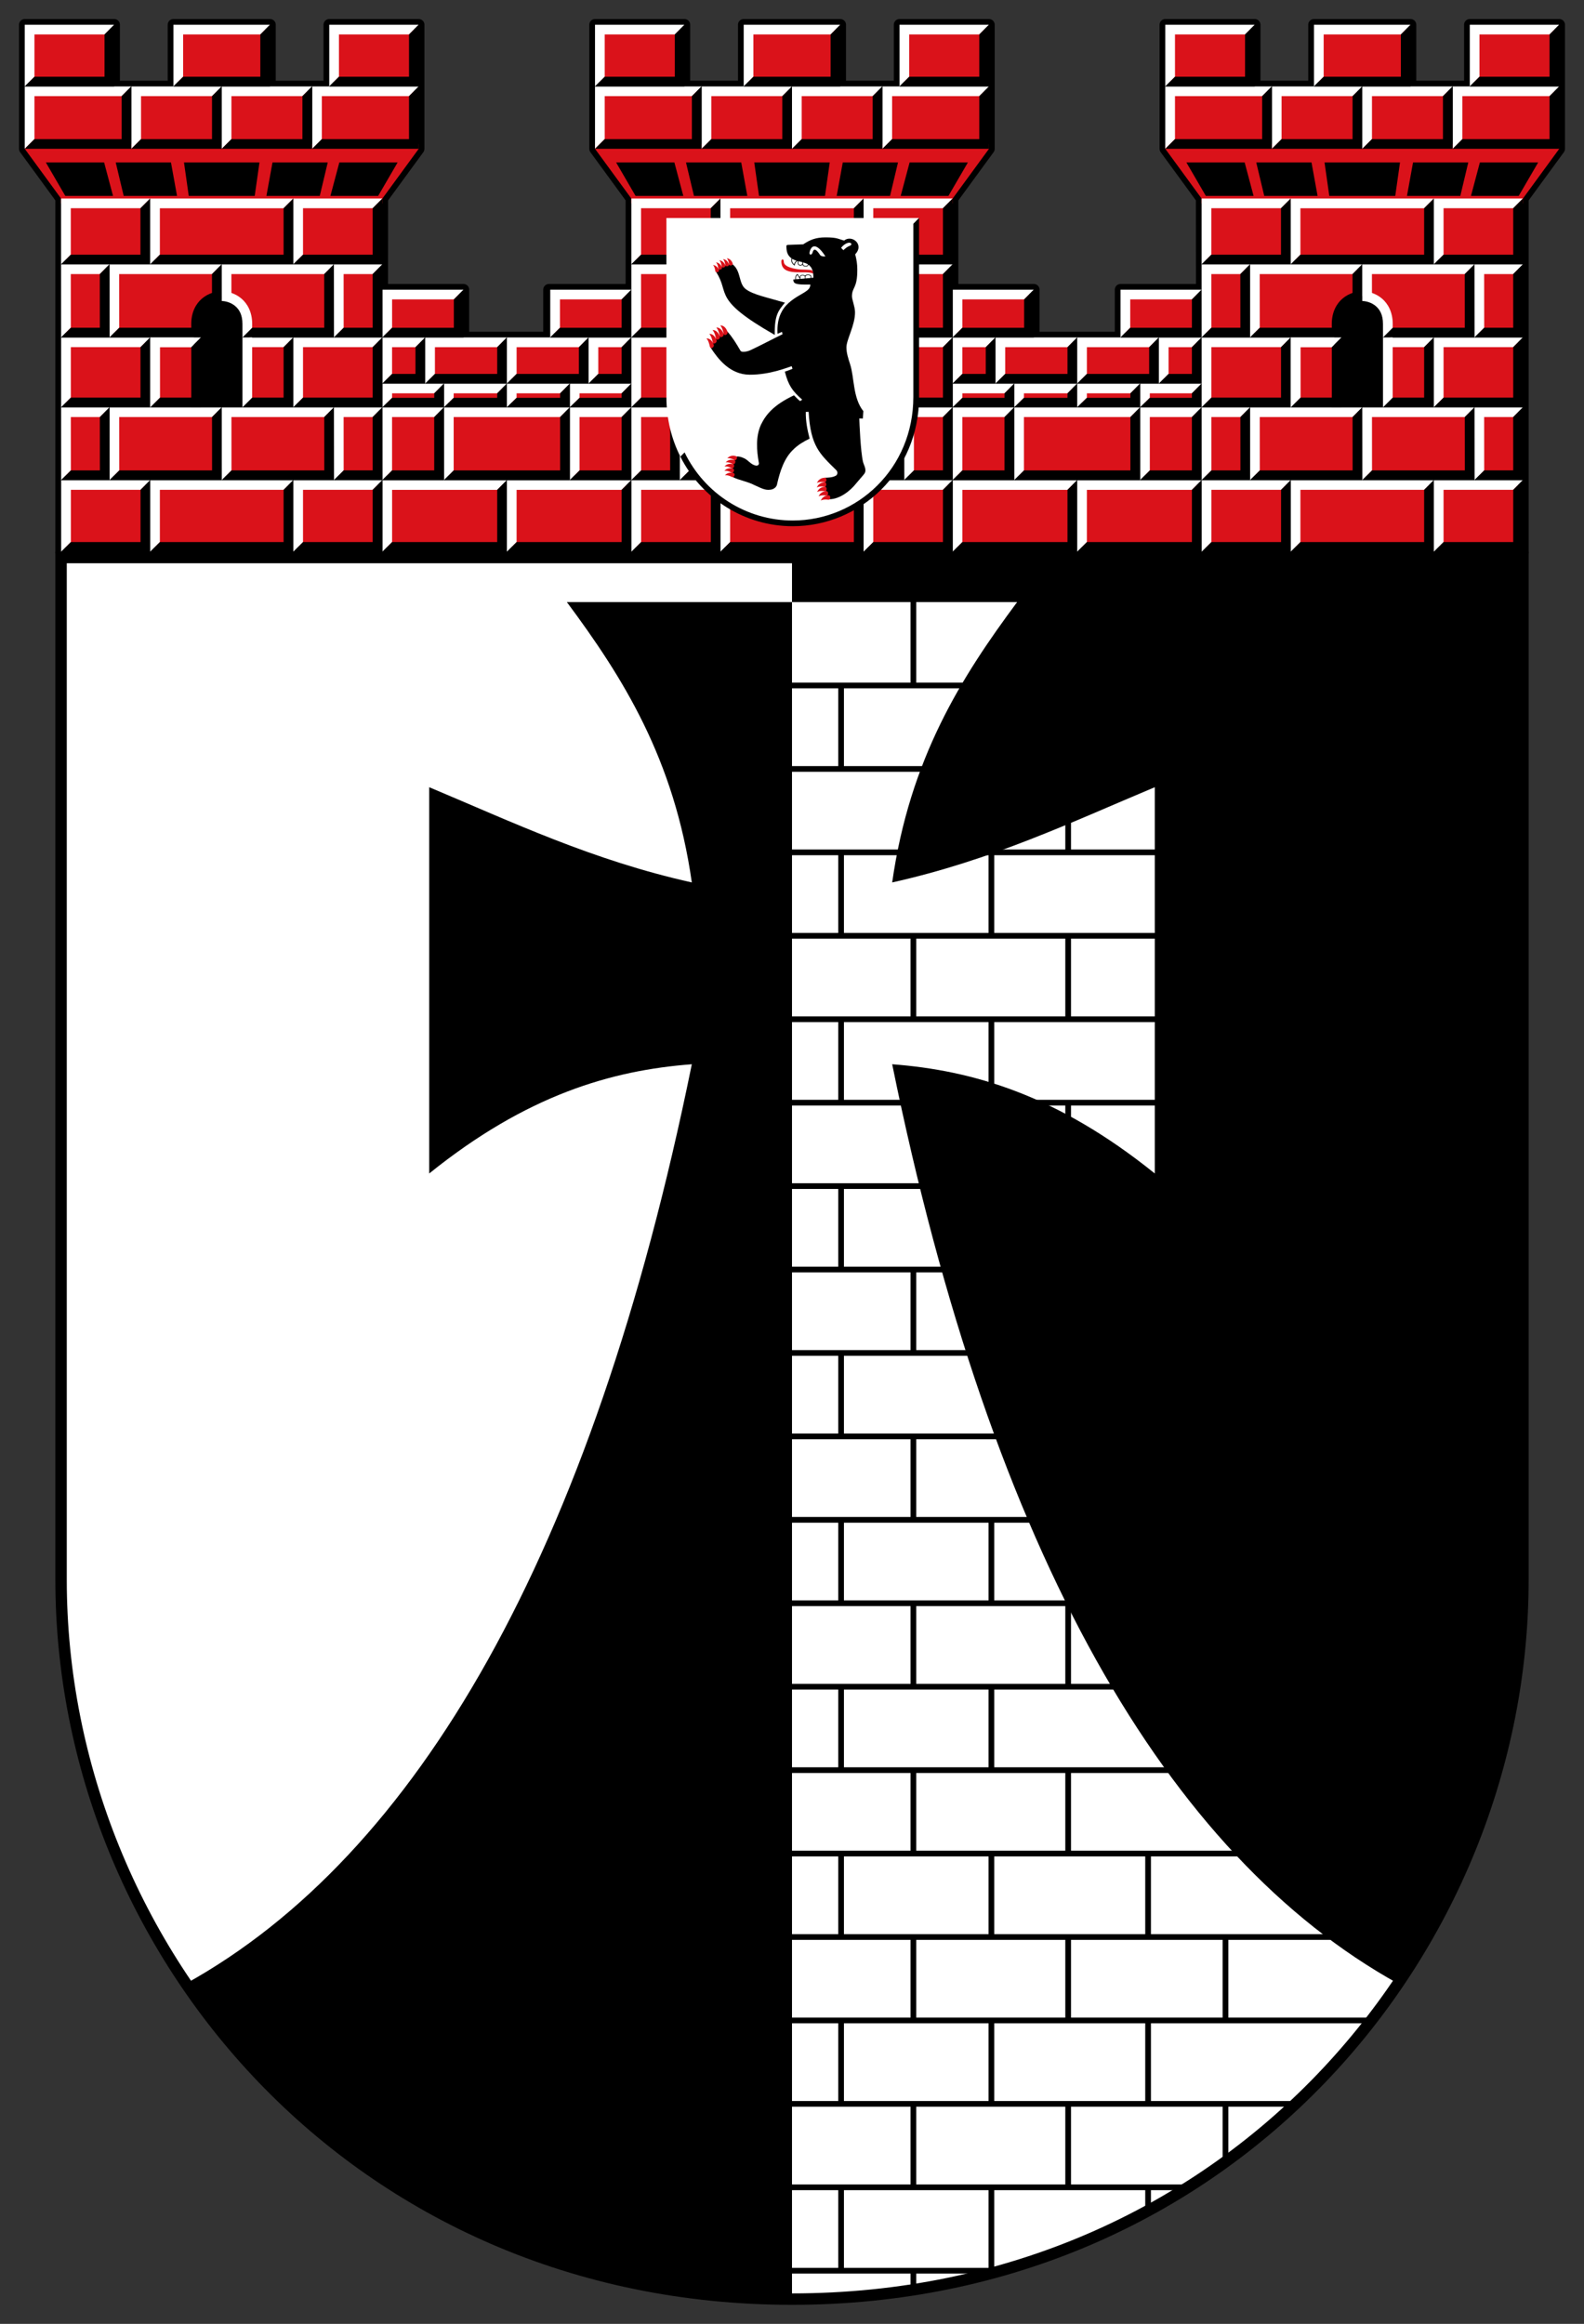
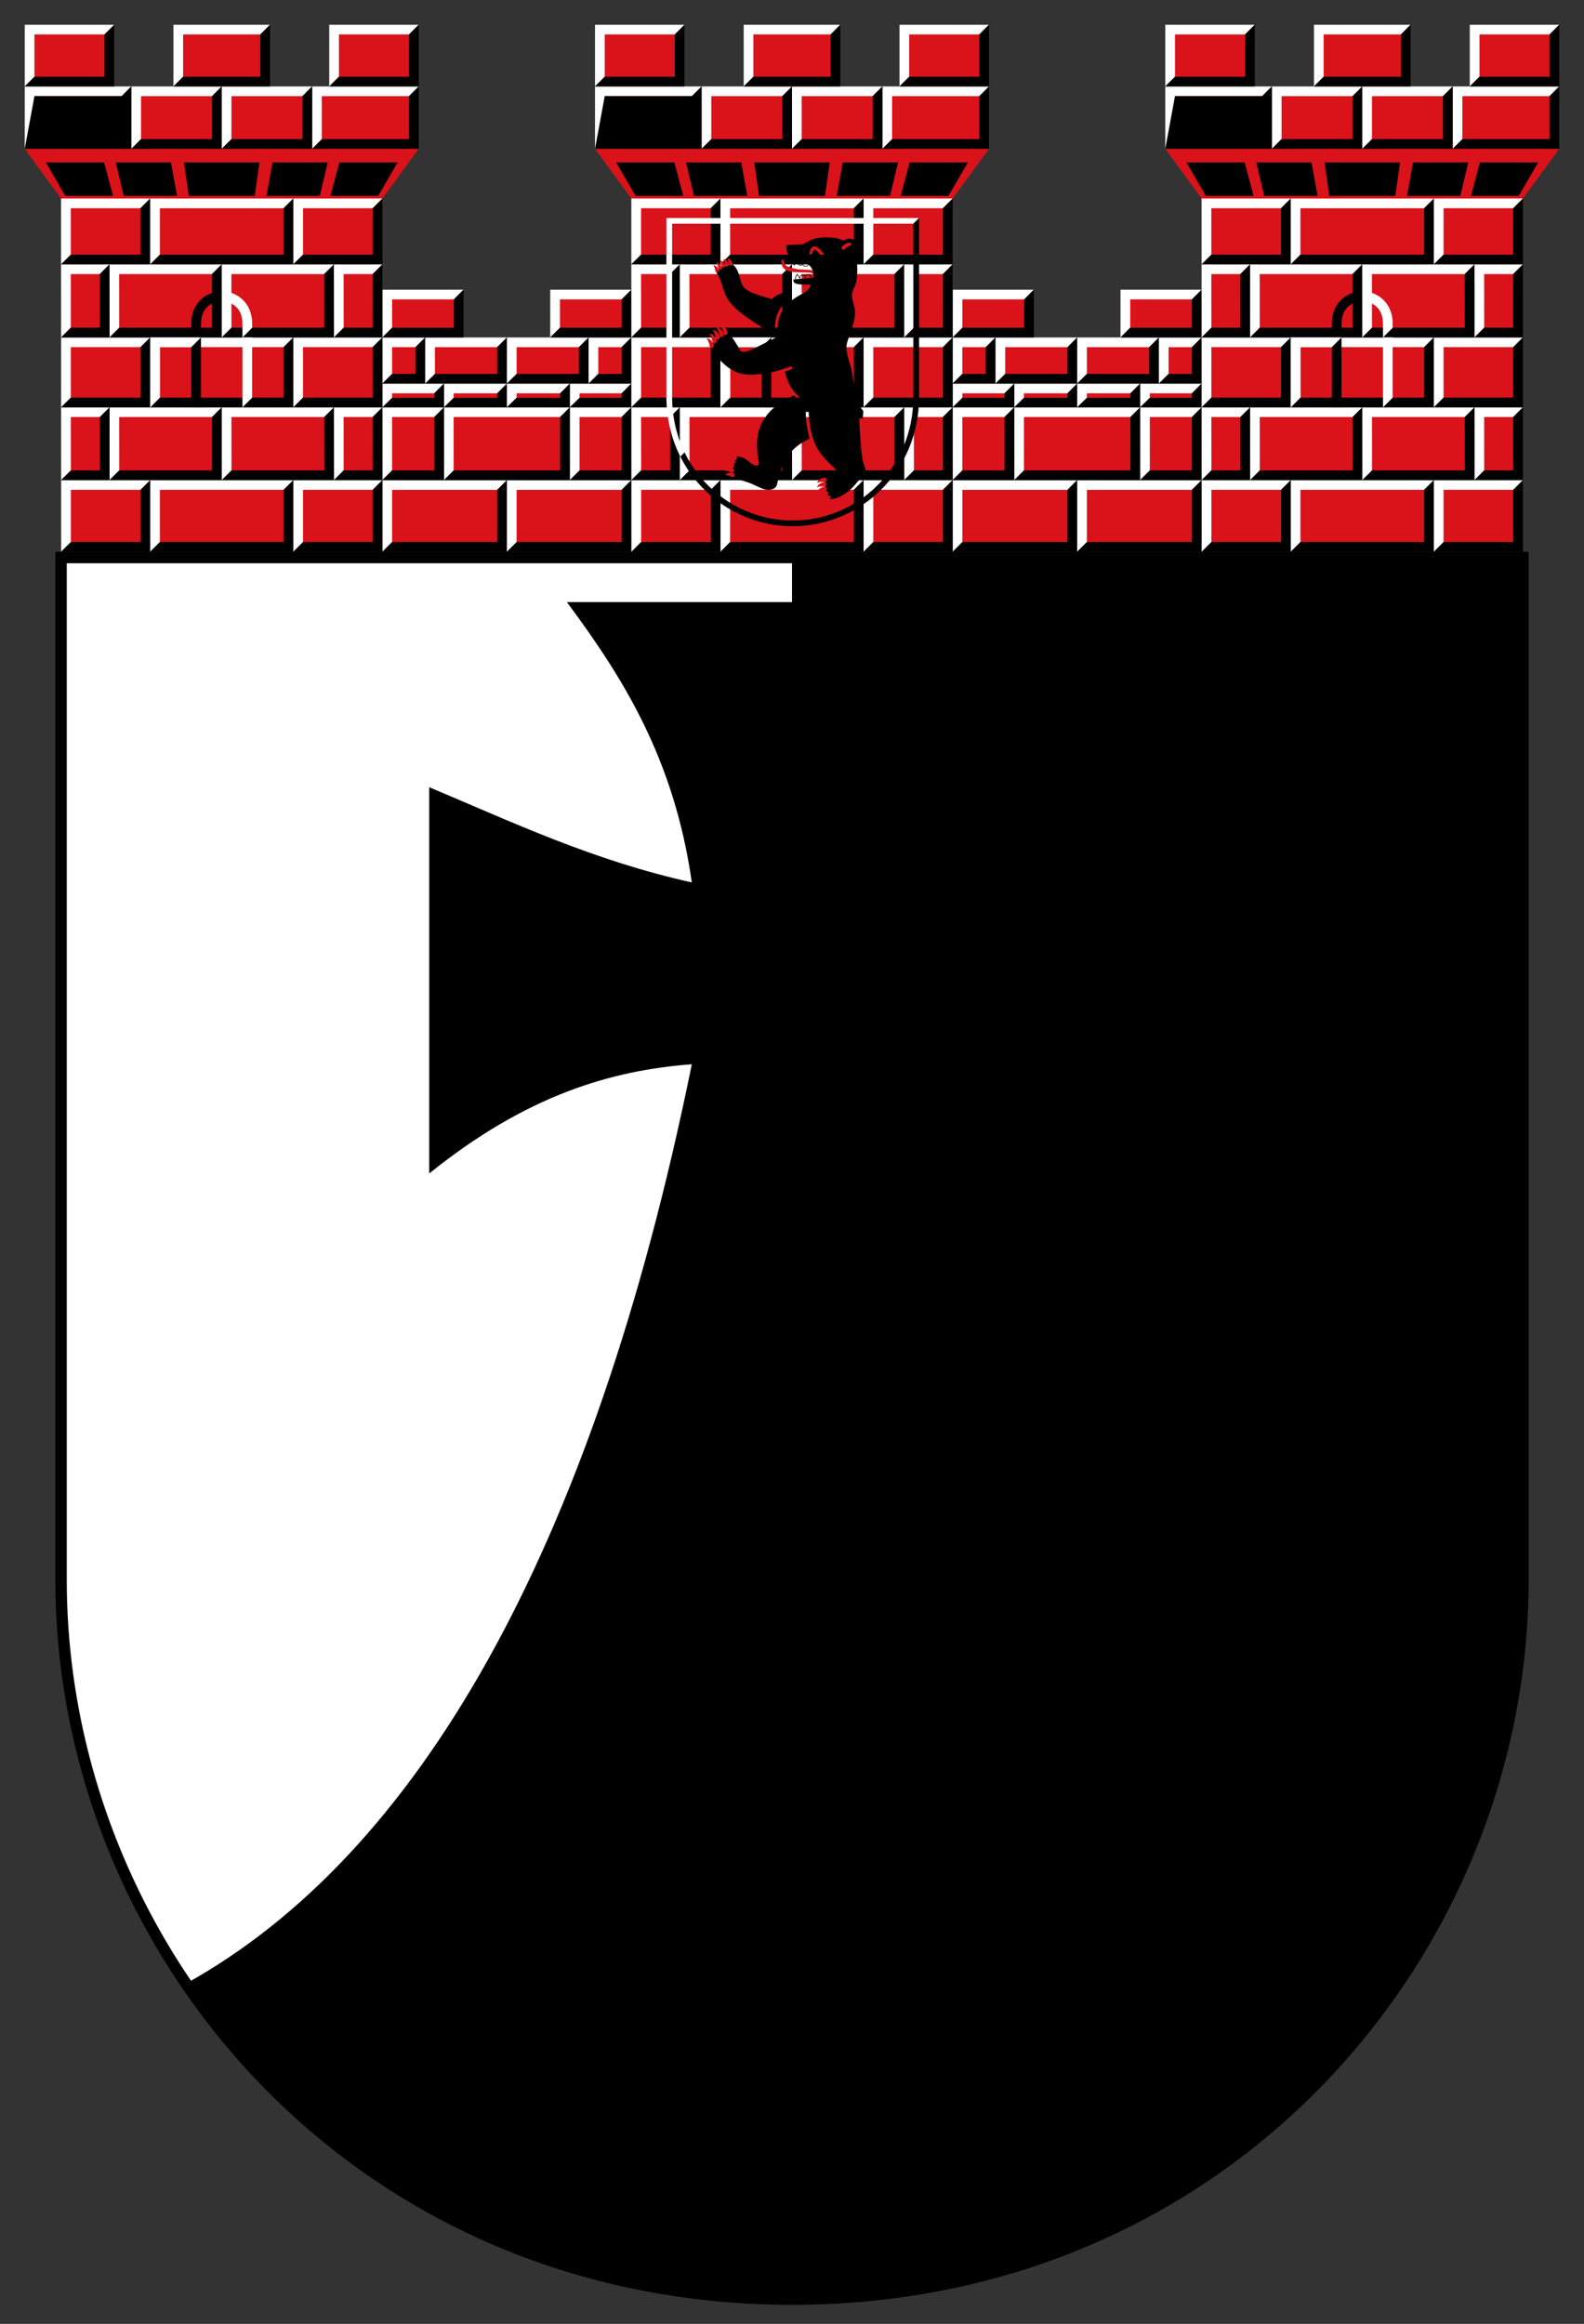
<svg xmlns="http://www.w3.org/2000/svg" xmlns:ns1="http://www.inkscape.org/namespaces/inkscape" xmlns:ns2="http://sodipodi.sourceforge.net/DTD/sodipodi-0.dtd" xmlns:xlink="http://www.w3.org/1999/xlink" ns1:version="1.1.1 (3bf5ae0d25, 2021-09-20)" ns2:docname="CoA Kreuzberg (Bezirk).svg" id="svg2130" version="1.1" viewBox="0 0 416.206 610.454" height="610.454" width="416.206">
  <rect x="0" y="0" width="416.206" height="610.454" fill="#333333" stroke="none" />
  <defs id="defs2124" />
  <ns2:namedview ns1:pagecheckerboard="false" fit-margin-bottom="5" fit-margin-right="5" fit-margin-left="5" fit-margin-top="5" lock-margins="true" units="px" ns1:snap-smooth-nodes="true" ns1:snap-object-midpoints="true" ns1:window-maximized="1" ns1:window-y="-11" ns1:window-x="-11" ns1:window-height="1506" ns1:window-width="2560" showgrid="false" ns1:document-rotation="0" ns1:current-layer="layer1" ns1:document-units="px" ns1:cy="305.33333" ns1:cx="208.33333" ns1:zoom="1.5" ns1:pageshadow="2" ns1:pageopacity="0" borderopacity="1.0" bordercolor="#666666" pagecolor="#333333" id="base" showguides="true" ns1:guide-bbox="true" ns1:snap-intersection-paths="true" ns1:object-paths="true" ns1:snap-grids="false" ns1:snap-global="true" ns1:lockguides="false" guidecolor="#00ffff" guideopacity="0.498" ns1:snap-midpoints="true" ns1:object-nodes="true" ns1:snap-to-guides="true" />
  <g id="layer1" ns1:label="kreuzberg" ns1:groupmode="layer" transform="translate(-90.685,2.206)">
    <g id="g7565" ns1:label="achievement">
      <g id="g7528" ns1:label="coa">
        <path style="fill:#ffffff;stroke:none;stroke-width:3;stroke-linecap:butt;stroke-linejoin:miter" d="m 490.845,144.248 v 268.526 c 0,97.516 -77.482,188.974 -192.057,188.974 -114.575,0 -192.057,-91.459 -192.057,-188.974 V 144.248 Z" id="path3648" ns2:nodetypes="cczccc" ns1:label="coa-0" />
        <g id="g7520" ns1:label="cross">
          <path id="path5381" style="fill:#000000;stroke:none;stroke-width:3;stroke-linecap:butt;stroke-linejoin:miter" ns1:label="cross-r" d="M 298.788,144.249 V 155.95 h -59.16 c 14.711,19.804 28.207,41.138 32.836,73.652 -26.144,-5.823 -47.076,-15.816 -69,-25.016 v 101.471 c 25.568,-20.607 47.852,-27.093 69,-28.695 -26.233,128.959 -72.452,207.931 -132.852,241.465 36.32,52.877 95.781,82.892 159.176,82.922 114.575,0.054 192.057,-91.459 192.057,-188.975 V 144.249 Z" ns2:nodetypes="ccccccccsscc" />
-           <path id="path2548" style="fill:#ffffff;stroke:none;stroke-width:3;stroke-linecap:butt;stroke-linejoin:miter" ns1:label="cross-l" d="m 298.788,155.95 v 445.799 c 69.978,0 126.073,-34.146 159.176,-82.922 -60.4,-33.534 -106.619,-112.506 -132.852,-241.465 21.148,1.603 43.432,8.088 69,28.695 v -101.471 c -21.924,9.199 -42.856,19.193 -69,25.016 4.629,-32.515 18.125,-53.849 32.836,-73.652 z" />
-           <path id="path4024" style="opacity:1;fill:none;stroke:#000000;stroke-width:1.5;stroke-linecap:butt;stroke-linejoin:miter;stroke-miterlimit:4;stroke-dasharray:none" d="m 392.352,506.625 v -21.917 m 0,87.669 v 6.148 m 0,-28.065 v -21.917 m 20.333,-21.917 v 21.917 m 0,21.917 v 15.23 m -41.333,-15.23 v 21.917 m 0,-65.752 v 21.917 m 0,-65.752 v 21.917 m 0,-65.752 v 21.917 m 0,-153.42 v 21.917 m 0,-65.752 V 265.536 m 0,-65.752 v 21.917 m -20.167,21.917 V 221.702 m 0,65.752 V 265.536 m 0,153.42 v -21.917 m 0,65.752 v -21.917 m 0,65.752 v -21.917 m 0,65.752 v -21.917 m 0,66.42 v -22.586 m -20.5,21.917 v 5.007 m 0,-48.841 v 21.917 m 0,-65.752 v 21.917 m 0,-65.752 v 21.917 m 0,-65.752 v 21.917 m 0,-65.752 v 21.917 m 0,-65.752 v 21.917 m 0,-109.586 V 265.536 m 0,-110.586 v 22.917 m -19,21.917 v -21.917 m 0,65.752 v 0 -21.917 m 0,65.752 V 265.536 m 0,65.752 v -21.917 m 0,65.752 v -21.917 m 0,65.752 v -21.917 m 0,65.752 v -21.917 m 0,65.752 v -21.917 m 0,65.752 v -21.917 m 0,65.751 V 572.377 M 293.86,199.784 H 456.665 M 293.86,177.867 H 456.665 M 293.86,221.702 H 456.665 M 293.86,243.619 H 456.665 M 293.86,265.536 h 162.805 m -162.805,21.917 h 162.805 m -162.805,21.917 h 162.805 m -162.805,21.917 h 162.805 m -162.805,21.917 h 162.805 m -162.805,21.917 h 162.805 m -162.805,21.917 h 162.805 m -162.805,21.917 h 162.805 m -162.805,21.917 h 162.805 m -162.805,21.917 h 162.805 m -162.805,21.917 h 162.805 m -162.805,21.917 h 162.805 m -162.805,21.917 h 157.135 m -157.135,21.917 h 137.246 m -137.246,21.917 h 108.998 m -108.998,21.917 h 59.724" ns1:label="bricks" />
        </g>
        <path style="fill:none;stroke:#000000;stroke-width:3;stroke-linecap:butt;stroke-linejoin:miter" d="m 490.845,144.248 v 268.526 c 0,97.516 -77.482,188.974 -192.057,188.974 -114.575,0 -192.057,-91.459 -192.057,-188.974 V 144.248 Z" id="path18224" ns2:nodetypes="cszscc" ns1:label="coa-f" />
      </g>
      <g id="g113547-3" ns1:label="mural-crown" transform="translate(-2.5e-5)" style="display:inline">
-         <path style="display:inline;fill:#000000;fill-opacity:1;stroke:#000000;stroke-width:3;stroke-linecap:butt;stroke-linejoin:round;stroke-miterlimit:4;stroke-dasharray:none" d="M 106.731,142.742 V 49.946 L 97.185,36.887 V 4.294 h 23.511 v 16.205 h 15.556 V 4.294 h 25.386 v 16.205 h 15.556 V 4.294 h 23.511 l -2e-5,32.593 -9.546,13.06 -0.022,23.946 h 21.33 v 12.551 h 22.451 v -12.551 h 21.655 l -5e-5,-23.946 -9.546,-13.06 -2e-5,-32.593 h 23.511 V 20.498 h 15.556 V 4.294 h 25.386 V 20.498 h 15.556 V 4.294 h 23.511 V 36.887 l -9.546,13.06 -4e-5,23.946 21.33,10e-7 v 12.551 l 22.776,-10e-7 v -12.551 h 21.33 l -0.022,-23.946 -9.546,-13.06 -2e-5,-32.593 h 23.511 V 20.498 h 15.556 V 4.294 h 25.386 V 20.498 H 476.879 V 4.294 h 23.511 V 36.887 l -9.546,13.06 v 92.796 z" id="path89039-4" ns2:nodetypes="ccccccccccccccccccccccccccccccccccccccccccccccccccccccccc" ns1:label="mural-0" />
        <g id="g112320-3" ns1:label="mural-walls">
          <g id="g97386-2" ns1:label="mural-wall-l">
            <path id="path96516-9" style="fill:#da121a;fill-opacity:1;stroke:none;stroke-width:2.55;stroke-linecap:butt;stroke-linejoin:miter;stroke-miterlimit:4;stroke-dasharray:none" ns1:label="mural-wall-lg" d="m 342.278,125.196 v 16.271 h 30.167 v -16.271 z m 32.718,0 v 16.271 h 30.147 v -16.271 z m -16.537,-19.122 0.003,16.571 h 30.519 l -0.003,-16.571 z m -16.192,0 0.003,16.571 h 13.63 l -0.003,-16.571 z m 49.262,0 0.003,16.571 h 13.61 l -0.003,-16.571 z m -33.07,-6.236 4e-5,3.685 h 13.986 l -4e-5,-3.685 z m -16.181,2e-6 4e-5,3.685 h 13.63 l -4e-5,-3.685 z m 32.715,-2e-6 4e-5,3.685 h 13.986 l -4e-5,-3.685 z m 16.536,2e-6 4e-5,3.685 h 13.61 l -4e-5,-3.685 z M 353.531,87.719 v 9.568 l 18.913,-10e-7 v -9.568 z m 21.464,-10e-7 v 9.568 l 18.913,-10e-7 v -9.568 z m -32.726,0 v 9.568 l 8.703,-10e-7 v -9.568 z m 54.19,0 v 9.568 l 8.682,-2e-6 v -9.568 z m -54.182,-12.551 v 10 h 18.779 V 75.168 Z m 44.106,0 v 10 l 18.759,-10e-7 V 75.168 Z" />
            <path id="path96518-0" style="color:#000000;fill:#ffffff;stroke:none;-inkscape-stroke:none" ns1:label="mural-wall-la" d="m 373.72,123.92 h -32.718 v 18.822 l 2.551,-2.549 v -13.724 h 27.616 z m 32.697,0 h -32.698 v 18.822 l 2.551,-2.549 v -13.724 h 27.596 z M 390.254,104.799 H 357.183 l 0.003,19.122 2.551,-2.549 -0.003,-14.024 h 27.969 z m -33.081,0 h -16.181 l 0.003,19.122 2.551,-2.549 -0.003,-14.024 h 11.08 z m 49.242,0 h -16.161 l 0.003,19.122 2.551,-2.549 -0.003,-14.024 h 11.059 z m -32.695,-6.236 h -16.537 l 4e-5,6.236 2.551,-2.497 v -1.191 h 11.435 z m -16.537,2e-6 h -16.181 l 4e-5,6.236 2.551,-2.497 v -1.191 h 11.08 z m 33.07,-2e-6 h -16.537 l 4e-5,6.236 2.551,-2.497 v -1.191 h 11.435 z m 16.161,10e-7 -16.161,10e-7 4e-5,6.236 2.551,-2.497 v -1.191 h 11.059 z m -32.694,-12.119 h -21.464 v 12.119 l 2.551,-2.549 V 88.993 h 16.363 z m 21.464,-10e-7 h -21.464 v 12.119 l 2.551,-2.549 v -7.021 h 16.363 z m -42.936,0 h -11.254 v 12.119 l 2.551,-2.549 v -7.021 h 6.152 z m 54.169,-10e-7 -11.233,10e-7 v 12.119 l 2.551,-2.549 v -7.021 l 6.132,-1e-6 z m -44.085,-12.551 -21.33,-10e-7 v 12.551 l 2.551,-2.549 v -7.453 l 16.228,10e-7 z m 44.085,-10e-7 h -21.309 v 12.551 l 2.551,-2.549 v -7.453 h 16.208 z" />
            <path id="path96520-1" style="color:#000000;fill:#000000;stroke:none;-inkscape-stroke:none" ns1:label="mural-wall-ls" d="m 341.002,142.742 h 32.718 v -18.822 l -2.551,2.549 v 13.724 h -27.616 z m 32.718,0 h 32.698 v -18.822 l -2.551,2.549 v 13.724 h -27.596 z m -16.534,-18.822 h 33.07 l -0.003,-19.122 -2.551,2.549 0.003,14.024 h -27.969 z m -16.192,0 h 16.181 l -0.003,-19.122 -2.551,2.549 0.003,14.024 h -11.08 z m 49.262,0 h 16.161 l -0.003,-19.122 -2.551,2.549 0.003,14.024 h -11.059 z m -33.073,-19.122 h 16.537 l -4e-5,-6.236 -2.551,2.549 v 1.191 h -11.435 z m -16.181,0 h 16.181 l -4e-5,-6.236 -2.551,2.549 v 1.191 h -11.08 z m 32.715,0 h 16.537 l -4e-5,-6.236 -2.551,2.549 v 1.191 h -11.435 z m 16.536,0 h 16.161 l -4e-5,-6.236 -2.551,2.549 v 1.191 h -11.059 z m -37.998,-6.236 21.464,-10e-7 V 86.444 l -2.551,2.549 v 7.021 l -16.363,10e-7 z m 21.464,-10e-7 21.464,-10e-7 V 86.444 l -2.551,2.549 v 7.021 l -16.363,10e-7 z m -32.726,0 11.254,-10e-7 V 86.444 l -2.551,2.549 v 7.021 l -6.152,10e-7 z m 54.19,0 11.233,-2e-6 V 86.444 l -2.551,2.549 v 7.021 l -6.132,2e-6 z M 341.002,86.444 h 21.33 V 73.893 l -2.551,2.549 v 7.453 h -16.228 z m 44.106,0 21.309,-10e-7 V 73.893 l -2.551,2.549 v 7.453 l -16.208,10e-7 z" />
          </g>
          <use x="0" y="0" xlink:href="#g97386-2" id="use98733-0" width="100%" height="100%" ns1:label="mural-wall-r" transform="translate(-149.844)" />
        </g>
        <g id="g109717-5" ns1:label="mural-towers">
          <g id="g84833-5" ns1:label="mural-tower-c">
            <g id="g108451-5" ns1:label="mural-tower-cc">
              <path id="path78158-4" style="fill:#da121a;fill-opacity:1;stroke:none;stroke-width:2.55;stroke-linecap:butt;stroke-linejoin:miter;stroke-miterlimit:4;stroke-dasharray:none" ns1:label="mural-tower-cg" d="m 270.566,68.518 0.011,16.643 26.936,-4.82e-4 -0.011,-16.643 z m 29.487,-2.4e-4 0.011,16.643 26.936,-4.82e-4 -0.011,-16.643 z m -29.476,37.556 0.011,16.563 26.936,-4.8e-4 -0.011,-16.563 z m 29.487,-2.4e-4 0.011,16.563 26.936,-4.8e-4 -0.011,-16.563 z m -18.806,19.114 2e-4,16.279 35.061,-2.3e-4 -2.4e-4,-16.279 z m 4e-5,-73.966 -4e-5,14.745 35.061,-2.33e-4 V 51.222 Z m -23.386,73.966 -8e-5,16.279 20.858,-2.4e-4 4e-5,-16.279 z m -0.011,-19.114 0.011,16.563 h 10.177 l -0.011,-16.563 z m -2e-4,-18.363 -8e-5,15.812 20.858,-2.4e-4 4e-5,-15.812 z m -0.011,-19.194 0.011,16.643 h 10.177 l -0.011,-16.643 z m -2.3e-4,-17.296 -4e-5,14.745 20.858,-2.41e-4 V 51.222 Z m 61.021,73.966 -8e-5,16.279 20.858,-2.4e-4 4e-5,-16.279 z m 10.67,-19.114 0.011,16.563 h 10.177 l -0.011,-16.563 z m -10.67,-18.362 -8e-5,15.812 20.858,-2.4e-4 4e-5,-15.812 z m 10.67,-19.194 0.011,16.643 h 10.177 l -0.011,-16.643 z m -10.67,-17.296 -4e-5,14.745 20.858,-2.41e-4 V 51.222 Z M 248.303,5.569 v 13.654 h 20.96 l 4e-5,-13.654 z m 80.01,0 v 13.654 h 20.96 l 4e-5,-13.654 z m -40.942,0 -4e-5,13.654 22.835,-2.41e-4 V 5.569 Z m -39.068,16.205 V 35.612 h 25.456 V 21.774 Z m 75.514,0 V 35.612 h 25.456 V 21.774 Z m -47.508,-2.41e-4 c 0,4.613 0,9.225 0,13.838 7.068,0 14.135,0 21.203,0 0,-4.613 0,-9.225 0,-13.838 -7.068,0 -14.135,0 -21.203,0 z m 23.753,0 c 0,4.613 0,9.225 0,13.838 7.068,0 14.135,0 21.203,0 0,-4.613 0,-9.225 0,-13.838 -7.068,0 -14.135,0 -21.203,0 z m -43.487,29.448 v -1.275 l -9.546,-13.06 1e-5,-1.275 h 103.517 l 1e-5,1.275 -9.546,13.06 v 1.275 z m 24.682,36.49 2.1e-4,15.812 35.061,-2.3e-4 -2.5e-4,-15.812 z" />
              <path id="path78160-5" style="color:#000000;fill:#ffffff;stroke:none;-inkscape-stroke:none" ns1:label="mural-tower-ca" d="m 298.777,67.243 -29.487,2.41e-4 0.011,19.194 2.551,-2.549 -0.011,-14.096 24.385,-2.41e-4 z m 29.487,-2.4e-4 -29.487,2.41e-4 0.011,19.194 2.551,-2.549 -0.011,-14.096 24.385,-2.41e-4 z m -29.476,37.556 -29.487,2.4e-4 0.011,19.114 2.551,-2.549 -0.011,-14.017 24.385,-2.4e-4 z m 29.487,-2.4e-4 -29.487,2.4e-4 0.011,19.114 2.551,-2.549 -0.011,-14.017 24.385,-2.4e-4 z m -10.681,19.114 -37.612,-1e-5 1.9e-4,18.83 2.551,-2.549 -1.9e-4,-13.732 32.51,1e-5 z m 4e-5,-73.966 -37.612,-8e-6 -5e-5,17.296 2.551,-2.549 5e-5,-12.198 32.51,8e-6 z m -37.59,73.966 h -23.408 l -9e-5,18.83 2.551,-2.549 9e-5,-13.732 h 18.307 z m -10.692,-19.114 -12.728,-2.4e-4 0.011,19.114 2.551,-2.549 -0.011,-14.017 7.626,2.4e-4 z M 279.993,86.436 h -23.408 l -9e-5,18.363 2.551,-2.549 9e-5,-13.265 h 18.307 z m -10.692,-19.194 -12.728,-2.41e-4 0.011,19.194 2.551,-2.549 -0.011,-14.096 7.626,2.41e-4 z M 279.982,49.946 h -23.408 l -5e-5,17.296 2.551,-2.549 5e-5,-12.198 h 18.307 z m 61.021,73.966 h -23.408 l -9e-5,18.83 2.551,-2.549 9e-5,-13.732 h 18.307 z m -0.011,-19.114 -12.728,-2.4e-4 0.011,19.114 2.551,-2.549 -0.011,-14.017 7.626,2.4e-4 z m 0.011,-18.363 h -23.408 l -9e-5,18.363 2.551,-2.549 9e-5,-13.265 h 18.307 z m -0.011,-19.194 -12.728,-2.41e-4 0.011,19.194 2.551,-2.549 -0.011,-14.096 7.626,2.41e-4 z m 0.011,-17.296 h -23.408 l -5e-5,17.296 2.551,-2.549 5e-5,-12.198 h 18.307 z M 270.539,4.294 h -23.511 v 16.205 L 249.578,17.949 V 6.843 h 18.41 z m 80.01,0 h -23.511 v 16.205 l 2.551,-2.549 V 6.843 h 18.41 z m -39.068,0 h -25.386 l -5e-5,16.205 2.551,-2.549 4e-5,-11.107 h 20.284 z m -36.447,16.205 H 247.027 V 36.887 l 2.551,-2.549 V 23.047 h 22.905 z m 75.514,-10e-7 H 322.542 V 36.887 l 2.551,-2.549 V 23.047 h 22.905 z m -51.76,-2.41e-4 h -23.754 v 16.389 l 2.551,-2.549 V 23.047 h 18.652 z m 23.753,0 h -23.754 v 16.389 l 2.551,-2.549 V 23.047 h 18.652 z m -4.947,65.938 -37.612,-8e-6 2e-4,18.363 2.551,-2.549 -2e-4,-13.265 32.51,8e-6 z" />
-               <path id="path78162-8" style="color:#000000;fill:#000000;stroke:none;-inkscape-stroke:none" ns1:label="mural-tower-cs" d="m 269.301,86.437 29.487,-4.82e-4 -0.011,-19.194 -2.551,2.549 0.011,14.096 -24.385,4.82e-4 z m 29.487,-2.4e-4 29.487,-4.82e-4 -0.011,-19.194 -2.551,2.549 0.011,14.096 -24.385,4.82e-4 z m -11.743,-37.179 -1.594,-8.784 h -14.516 l 2.094,8.784 z m -16.818,0 -2.338,-8.784 h -15.312 l 5.109,8.784 z m 37.227,0 1.25,-8.784 h -19.831 l 1.25,8.784 z m 3.078,0 1.594,-8.784 h 14.516 l -2.094,8.784 z m 16.818,0 2.338,-8.784 h 15.312 l -5.109,8.784 z m -58.038,74.655 29.487,-4.8e-4 -0.011,-19.114 -2.551,2.549 0.011,14.016 -24.385,4.8e-4 z m 29.487,-2.4e-4 29.487,-4.8e-4 -0.011,-19.114 -2.551,2.549 0.011,14.016 -24.385,4.8e-4 z m -18.817,18.83 37.612,-2.3e-4 -2.4e-4,-18.83 -2.551,2.549 2.4e-4,13.732 -32.511,2.3e-4 z m -2e-4,-75.5 37.612,-2.33e-4 v -17.296 l -2.551,2.549 V 64.693 l -32.511,2.33e-4 z m -23.386,75.5 23.408,-2.4e-4 4e-5,-18.83 -2.551,2.549 -4e-5,13.732 -18.307,2.4e-4 z m -2e-4,-18.83 h 12.728 l -0.011,-19.114 -2.551,2.549 0.011,14.016 h -7.626 z m -0.011,-19.114 23.408,-2.4e-4 4e-5,-18.363 -2.551,2.549 -4e-5,13.265 -18.307,2.4e-4 z m -2e-4,-18.363 h 12.728 l -0.011,-19.194 -2.551,2.549 0.011,14.096 h -7.626 z m -0.011,-19.194 23.408,-2.41e-4 V 49.946 l -2.551,2.549 v 12.198 l -18.307,2.41e-4 z m 61.021,75.5 23.408,-2.4e-4 4e-5,-18.83 -2.551,2.549 -4e-5,13.732 -18.307,2.4e-4 z m 10.681,-18.83 h 12.728 l -0.011,-19.114 -2.551,2.549 0.011,14.016 h -7.626 z m -10.681,-19.114 23.408,-2.4e-4 4e-5,-18.363 -2.551,2.549 -4e-5,13.265 -18.307,2.4e-4 z m 10.681,-18.363 h 12.728 l -0.011,-19.194 -2.551,2.549 0.011,14.096 h -7.626 z m -10.681,-19.194 23.408,-2.41e-4 v -17.296 l -2.551,2.549 V 64.693 l -18.307,2.41e-4 z M 247.027,20.498 h 23.511 l 4e-5,-16.205 -2.551,2.549 -4e-5,11.107 h -18.41 z m 80.01,0 h 23.511 l 4e-5,-16.205 -2.551,2.549 -4e-5,11.107 h -18.41 z m -40.942,0 25.386,-2.41e-4 V 4.294 l -2.551,2.549 v 11.107 l -20.284,2.41e-4 z M 247.027,36.887 h 28.007 V 20.498 l -2.551,2.549 v 11.291 h -22.905 z m 75.514,0 h 28.007 V 20.498 l -2.551,2.549 v 11.291 h -22.905 z m -47.508,-2.42e-4 h 23.754 V 20.498 l -2.551,2.549 V 34.338 h -18.652 z m 23.753,0 h 23.754 V 20.498 l -2.551,2.549 V 34.338 h -18.652 z m -18.805,67.912 37.612,-2.3e-4 -2.5e-4,-18.363 -2.551,2.549 2.5e-4,13.265 -32.511,2.4e-4 z" />
+               <path id="path78162-8" style="color:#000000;fill:#000000;stroke:none;-inkscape-stroke:none" ns1:label="mural-tower-cs" d="m 269.301,86.437 29.487,-4.82e-4 -0.011,-19.194 -2.551,2.549 0.011,14.096 -24.385,4.82e-4 z m 29.487,-2.4e-4 29.487,-4.82e-4 -0.011,-19.194 -2.551,2.549 0.011,14.096 -24.385,4.82e-4 z m -11.743,-37.179 -1.594,-8.784 h -14.516 l 2.094,8.784 z m -16.818,0 -2.338,-8.784 h -15.312 l 5.109,8.784 z m 37.227,0 1.25,-8.784 h -19.831 l 1.25,8.784 z m 3.078,0 1.594,-8.784 h 14.516 l -2.094,8.784 z m 16.818,0 2.338,-8.784 h 15.312 l -5.109,8.784 z m -58.038,74.655 29.487,-4.8e-4 -0.011,-19.114 -2.551,2.549 0.011,14.016 -24.385,4.8e-4 z m 29.487,-2.4e-4 29.487,-4.8e-4 -0.011,-19.114 -2.551,2.549 0.011,14.016 -24.385,4.8e-4 z m -18.817,18.83 37.612,-2.3e-4 -2.4e-4,-18.83 -2.551,2.549 2.4e-4,13.732 -32.511,2.3e-4 z m -2e-4,-75.5 37.612,-2.33e-4 v -17.296 l -2.551,2.549 V 64.693 l -32.511,2.33e-4 z m -23.386,75.5 23.408,-2.4e-4 4e-5,-18.83 -2.551,2.549 -4e-5,13.732 -18.307,2.4e-4 z m -2e-4,-18.83 h 12.728 l -0.011,-19.114 -2.551,2.549 0.011,14.016 h -7.626 z m -0.011,-19.114 23.408,-2.4e-4 4e-5,-18.363 -2.551,2.549 -4e-5,13.265 -18.307,2.4e-4 z m -2e-4,-18.363 h 12.728 l -0.011,-19.194 -2.551,2.549 0.011,14.096 h -7.626 z m -0.011,-19.194 23.408,-2.41e-4 V 49.946 l -2.551,2.549 v 12.198 l -18.307,2.41e-4 z m 61.021,75.5 23.408,-2.4e-4 4e-5,-18.83 -2.551,2.549 -4e-5,13.732 -18.307,2.4e-4 z m 10.681,-18.83 h 12.728 l -0.011,-19.114 -2.551,2.549 0.011,14.016 h -7.626 z m -10.681,-19.114 23.408,-2.4e-4 4e-5,-18.363 -2.551,2.549 -4e-5,13.265 -18.307,2.4e-4 z m 10.681,-18.363 h 12.728 l -0.011,-19.194 -2.551,2.549 0.011,14.096 h -7.626 z m -10.681,-19.194 23.408,-2.41e-4 v -17.296 l -2.551,2.549 V 64.693 l -18.307,2.41e-4 z M 247.027,20.498 h 23.511 l 4e-5,-16.205 -2.551,2.549 -4e-5,11.107 h -18.41 z m 80.01,0 h 23.511 l 4e-5,-16.205 -2.551,2.549 -4e-5,11.107 h -18.41 z m -40.942,0 25.386,-2.41e-4 V 4.294 l -2.551,2.549 v 11.107 l -20.284,2.41e-4 z M 247.027,36.887 h 28.007 V 20.498 l -2.551,2.549 h -22.905 z m 75.514,0 h 28.007 V 20.498 l -2.551,2.549 v 11.291 h -22.905 z m -47.508,-2.42e-4 h 23.754 V 20.498 l -2.551,2.549 V 34.338 h -18.652 z m 23.753,0 h 23.754 V 20.498 l -2.551,2.549 V 34.338 h -18.652 z m -18.805,67.912 37.612,-2.3e-4 -2.5e-4,-18.363 -2.551,2.549 2.5e-4,13.265 -32.511,2.4e-4 z" />
            </g>
            <g id="g108456-6" ns1:label="mural-window-c">
-               <path id="path78172-0" style="color:#000000;fill:#000000;stroke:none;stroke-width:1;-inkscape-stroke:none" ns1:label="mural-window-c0" d="M 306.111,103.52 V 86.705 84.371 l 0.006,-0.936 c -1.1e-4,-2.815 -1.131,-4.881 -2.625,-6.125 -1.494,-1.244 -3.274,-1.717 -4.71,-1.717 h -0.012 c -1.439,0 -3.2,0.472 -4.694,1.717 -1.494,1.244 -2.625,3.31 -2.625,6.125 l 0.006,0.936 -1.4e-4,19.156 z" ns2:nodetypes="ccccsscscccc" />
              <path id="path78182-8" style="color:#000000;fill:#ffffff;stroke:none;-inkscape-stroke:none" ns1:label="mural-window-cfa" d="m 293.344,86.436 -13.362,-8e-6 2e-4,18.363 2.551,-2.549 -2e-4,-13.265 8.261,8e-6 z m 10.888,0.008 2.551,-2.549 0.006,-1.02 c -1.2e-4,-3.073 -1.234,-5.327 -2.865,-6.686 -1.631,-1.358 -3.558,-1.875 -5.125,-1.875 v 2.559 c 0.967,0 2.396,0.375 3.486,1.283 1.09,0.908 1.943,2.294 1.943,4.719 z m -1.6e-4,-0.008 2e-4,18.363 2.551,-2.549 -2e-4,-15.806 z" />
              <path id="path78180-1" style="color:#000000;fill:#000000;stroke:none;-inkscape-stroke:none" ns1:label="mural-window-cfs" d="m 293.336,86.444 -2.551,-2.549 -0.006,-1.02 c 1.2e-4,-3.073 1.234,-5.327 2.865,-6.686 1.631,-1.358 3.558,-1.875 5.125,-1.875 v 2.559 c -0.967,0 -2.396,0.375 -3.486,1.283 -1.09,0.908 -1.943,2.294 -1.943,4.719 z m 2.5e-4,18.363 -2.5e-4,-18.363 -2.551,2.549 2.5e-4,15.814 z" />
            </g>
          </g>
          <use x="0" y="0" ns1:tiled-clone-of="#g84833-5" xlink:href="#g84833-5" id="use86234-0" width="100%" height="100%" transform="translate(149.842)" ns1:label="mural-tower-l" />
          <use x="0" y="0" ns1:tiled-clone-of="#g84833-5" xlink:href="#g84833-5" transform="translate(-149.842)" id="use86236-9" width="100%" height="100%" ns1:label="mural-tower-r" />
        </g>
        <g id="g23135-3" ns1:label="mural-escutcheon" transform="matrix(0.754,0,0,0.753,-308.747,18.858)" style="display:inline;opacity:1;stroke-width:0.947" ns2:insensitive="true">
-           <path style="display:inline;opacity:1;fill:#ffffff;fill-opacity:1;stroke:none;stroke-width:1.991;stroke-linecap:butt;stroke-linejoin:miter;stroke-miterlimit:4;stroke-dasharray:none" d="m 762.977,49.083 v 61.405 c 0,25.514 20.009,44.118 43.028,44.118 23.019,-1e-5 43.028,-18.604 43.028,-44.118 V 49.083 Z" id="path24950-5" ns2:nodetypes="cszscc" ns1:label="mural-escutcheon-0" />
          <g id="g22566-6" ns1:label="mural-bear" style="fill:#000000;stroke-width:0.95" transform="matrix(0.997,0,0,0.997,2.791,0.186)">
            <path d="m 809.31,57.25 -5.43,0.2 c -0.267,0.022 -0.467,0.156 -0.467,0.467 0.022,1.958 0.401,3.227 1.803,4.251 -0.178,1.091 -0.067,1.647 1.068,2.559 0.111,-0.89 0.467,-1.291 1.024,-1.669 0.044,0.022 0.089,0.022 0.111,0.045 -0.067,0.401 -0.067,0.823 0.022,1.068 0.223,0.623 1.313,0.645 1.602,0.2 0.267,0.645 0.823,0.668 1.269,0.668 0.467,-2e-6 0.69,-0.334 0.846,-0.645 0.267,0.223 0.534,0.467 0.779,0.779 0.779,1.068 0.912,2.448 0.912,3.761 l -0.734,0.067 v -0.534 c -0.022,-0.757 -1.78,-0.89 -2.181,-0.245 -0.445,-0.49 -1.825,-0.401 -1.825,0.378 l 2e-5,0.245 c -0.312,-0.401 -0.556,-0.823 -0.757,-1.246 -0.556,0.356 -0.89,0.623 -0.801,1.892 -0.245,0.022 -0.49,0.045 -0.712,0.067 0.022,1.469 0.668,1.869 5.92,1.758 0.134,1.469 -1.335,2.292 -2.426,2.982 -2.849,1.625 -5.853,3.405 -7.478,6.387 -1.358,2.359 -1.691,5.163 -1.536,7.878 l 1.558,-0.69 0.178,0.846 c -2.804,1.335 -7.923,4.051 -11.283,5.608 -0.823,0.378 -2.96,0.912 -3.405,0.156 -1.536,-2.648 -2.76,-4.651 -4.54,-6.677 -3.183,1.402 -4.651,2.693 -5.853,5.653 2.515,3.85 6.677,9.369 13.576,9.414 7.144,0.044 13.353,-2.582 14.711,-2.982 l 0.289,0.912 c -0.912,0.401 -1.714,0.69 -2.671,1.002 1.246,4.896 2.693,6.81 6.053,9.792 l -0.69,0.512 c -0.601,-0.356 -1.625,-1.491 -2.181,-2.025 -7.144,3.383 -9.815,6.766 -11.528,10.26 -1.892,4.206 -1.536,8.991 -0.734,13.42 0.156,0.734 -0.645,1.091 -1.246,0.868 -1.647,-0.378 -2.559,-2.025 -4.139,-2.626 -0.712,-0.312 -1.58,-0.601 -2.359,-0.49 -1.825,2.604 -1.602,3.917 -1.358,7.188 2.404,1.18 4.985,1.469 7.656,2.849 1.758,0.712 3.45,1.869 5.453,1.558 1.135,-0.111 2.27,-0.89 2.381,-2.092 1.001,-4.318 2.404,-8.902 5.697,-12.018 1.58,-1.558 3.628,-2.804 5.653,-3.761 -0.801,-3.071 -1.402,-6.142 -1.335,-9.347 l 0.979,-0.044 c 0.712,12.196 3.962,14.755 9.681,20.43 0.579,0.579 0.534,1.669 -0.312,2.003 -1.113,0.556 -2.426,0.601 -3.694,0.645 -0.223,3.16 0.512,6.254 1.669,7.522 3.516,-0.067 7.166,-2.849 9.28,-5.542 0.89,-1.113 1.958,-2.226 2.804,-3.316 1.046,-1.358 -0.089,-2.938 -0.401,-4.184 -0.868,-3.561 -1.269,-13.798 -1.313,-15.223 l 1.246,0.022 0.178,-2.582 c -3.717,-4.607 -3.116,-11.818 -4.651,-16.469 -0.601,-1.892 -1.269,-3.85 -1.269,-5.853 -2e-5,-2.715 3.071,-7.812 3.004,-12.352 -0.022,-1.914 -1.091,-4.407 -1.068,-5.542 0.022,-3.294 1.914,-2.582 1.869,-9.436 -0.022,-1.892 -0.245,-3.294 -0.734,-5.23 3.316,-3.494 -1.246,-6.988 -3.872,-4.807 -2.114,-0.556 -2.381,-1.113 -6.521,-1.113 -3.539,1.6e-5 -5.564,0.957 -7.767,2.426 z M 802.901,77.658 c -6.499,-1.914 -11.105,-2.782 -13.687,-4.74 -2.604,-1.981 -1.536,-6.231 -4.585,-8.657 -2.826,-0.089 -4.518,1.18 -5.72,2.76 4.874,7.5 -1.625,9.325 20.43,21.921 -0.089,-6.966 1.224,-8.413 3.561,-11.283 z m 13.464,-16.18 c -0.334,2e-6 -0.935,-0.178 -1.113,-0.423 -1.936,-2.96 -2.426,-1.892 -2.715,-0.868 -0.245,0.912 -1.313,0.935 -1.001,-0.289 0.779,-3.004 2.893,-2.582 5.519,1.58 z m 6.165,-3.004 c 0.534,-0.712 1.358,-1.402 2.248,-1.691 1.313,-0.445 1.847,0.623 0.801,0.979 -0.868,0.312 -1.602,0.912 -2.226,1.536 z m -17.07,3.85 c 0.334,0.2 0.801,0.445 1.491,0.645 -0.378,0.312 -0.734,0.757 -0.846,1.246 -0.601,-0.423 -0.846,-1.202 -0.645,-1.892 z m 3.561,1.18 c 0,0.289 -0.067,0.579 -0.156,0.712 -0.223,0.356 -1.046,0.334 -1.224,-0.156 -0.067,-0.2 -0.067,-0.556 0.022,-0.89 0.445,0.111 0.912,0.2 1.358,0.334 z m 0.267,0.067 c 0.601,0.178 1.18,0.378 1.691,0.712 -0.111,0.267 -0.312,0.534 -0.712,0.534 -0.356,2e-6 -0.757,-0.022 -0.979,-0.445 -0.111,-0.223 -0.067,-0.534 0,-0.801 z m -1.202,5.786 -1.313,0.111 c -0.067,-0.623 -2e-5,-1.157 0.49,-1.513 0.245,0.445 0.512,0.868 0.823,1.246 z m 0.223,-0.011 -2e-5,-0.701 c 0,-0.734 1.558,-0.69 1.58,-6e-6 v 0.556 z m 1.78,-0.167 v -0.623 c -2e-5,-0.734 1.803,-0.69 1.803,-0.022 v 0.49 z" id="path2553-4" style="fill:#000000;stroke:none;stroke-width:0.021" ns1:label="mural-bear-s" />
            <path d="m 782.565,62.116 c 0,0 0.604,0.433 0.798,2.102 0.105,0.793 1.483,0.384 1.297,-0.21 -0.548,-1.837 -2.095,-1.892 -2.095,-1.892 z m -1.319,0.292 c 0,0 0.608,0.429 0.802,2.098 0.105,0.793 1.483,0.388 1.297,-0.206 -0.548,-1.837 -2.098,-1.892 -2.098,-1.892 z m 20.823,0.109 c -0.209,-0.003 -0.416,0.23 -0.416,0.719 0.022,5.697 8.436,2.892 11.107,4.249 -0.045,-0.356 -0.11,-0.712 -0.221,-1.068 -1.358,-0.49 -3.296,-0.153 -5.366,-0.487 -4.162,-0.668 -4.673,-1.849 -4.673,-2.717 -0.012,-0.456 -0.222,-0.694 -0.431,-0.697 z m -22.105,0.304 c 0,0 0.608,0.429 0.802,2.098 0.105,0.793 1.483,0.388 1.297,-0.206 -0.548,-1.837 -2.098,-1.892 -2.098,-1.892 z m -1.158,0.734 c 0,0 0.608,0.433 0.802,2.102 0.105,0.793 1.483,0.384 1.297,-0.21 -0.548,-1.837 -2.098,-1.892 -2.098,-1.892 z m -1.049,0.929 c 0,0 0.604,0.429 0.798,2.098 0.105,0.793 1.487,0.388 1.3,-0.206 -0.548,-1.837 -2.098,-1.892 -2.098,-1.892 z m 2.78,21.145 c -0.172,-0.013 -0.277,0.004 -0.277,0.004 0,0 0.727,0.48 1.21,2.84 0.243,1.119 1.67,0.206 1.371,-0.607 -0.67,-1.89 -1.789,-2.199 -2.305,-2.237 z m -1.375,0.727 c -0.172,-0.013 -0.277,0.004 -0.277,0.004 0,0 0.727,0.48 1.21,2.84 0.243,1.119 1.67,0.209 1.371,-0.603 -0.67,-1.89 -1.789,-2.203 -2.305,-2.241 z m -1.315,0.896 c -0.172,-0.013 -0.277,0.004 -0.277,0.004 0,0 0.723,0.48 1.207,2.84 0.243,1.119 1.67,0.209 1.371,-0.603 -0.67,-1.89 -1.785,-2.203 -2.301,-2.241 z m -1.132,1.334 c -0.172,-0.013 -0.277,0.004 -0.277,0.004 0,0 0.723,0.48 1.207,2.84 0.243,1.119 1.67,0.206 1.371,-0.607 -0.67,-1.89 -1.785,-2.199 -2.301,-2.237 z m -0.986,1.585 c -0.172,-0.013 -0.277,0.004 -0.277,0.004 0,0 0.723,0.48 1.207,2.84 0.243,1.119 1.67,0.209 1.371,-0.603 -0.67,-1.89 -1.785,-2.203 -2.301,-2.241 z m 8.757,41.054 c -1.152,0.122 -1.727,0.914 -1.727,0.914 0,0 0.782,-0.291 2.451,0.577 0.801,0.401 1.29,-1.134 0.622,-1.334 -0.512,-0.161 -0.961,-0.198 -1.345,-0.157 z m -0.555,1.405 c -1.152,0.122 -1.727,0.911 -1.727,0.911 0,0 0.778,-0.291 2.447,0.577 0.801,0.401 1.29,-1.134 0.622,-1.334 -0.512,-0.161 -0.958,-0.194 -1.341,-0.154 z m -0.423,1.446 c -1.152,0.122 -1.727,0.911 -1.727,0.911 0,0 0.778,-0.291 2.447,0.577 0.801,0.401 1.293,-1.134 0.626,-1.334 -0.512,-0.161 -0.961,-0.194 -1.345,-0.154 z m -0.045,1.536 c -1.152,0.122 -1.727,0.911 -1.727,0.911 0,0 0.778,-0.291 2.447,0.577 0.801,0.401 1.293,-1.134 0.626,-1.334 -0.512,-0.161 -0.961,-0.194 -1.345,-0.154 z m 0.202,1.555 c -1.152,0.122 -1.731,0.911 -1.731,0.911 0,0 0.782,-0.287 2.451,0.581 0.801,0.401 1.29,-1.137 0.622,-1.338 -0.512,-0.161 -0.958,-0.194 -1.342,-0.154 z m 33.192,1.742 c -2.253,0.106 -2.754,1.859 -2.754,1.859 0,0 0.663,-0.565 2.623,-0.315 0.935,0.104 0.862,-1.589 0.131,-1.544 z m -0.041,1.585 c -2.253,0.106 -2.754,1.859 -2.754,1.859 0,0 0.663,-0.569 2.623,-0.319 0.935,0.104 0.862,-1.585 0.131,-1.54 z m 0.109,1.578 c -2.253,0.106 -2.754,1.862 -2.754,1.862 0,0 0.663,-0.569 2.623,-0.319 0.935,0.104 0.862,-1.589 0.131,-1.544 z m 0.513,1.533 c -2.253,0.106 -2.754,1.859 -2.754,1.859 0,0 0.663,-0.569 2.623,-0.319 0.935,0.104 0.862,-1.585 0.131,-1.54 z m 0.761,1.461 c -2.253,0.106 -2.751,1.859 -2.751,1.859 0,0 0.663,-0.565 2.623,-0.315 0.935,0.104 0.858,-1.589 0.127,-1.544 z" fill="#e62518" id="path2555-2" style="fill:#da121a;fill-opacity:1;stroke:none;stroke-width:0.021;stroke-miterlimit:4;stroke-dasharray:none" ns1:label="mural-bear-g" />
          </g>
          <g id="g28980-0" ns1:label="mural-escutcheon-f">
            <path style="color:#000000;fill:#ffffff;stroke:none;-inkscape-stroke:none" d="m 850.029,48.088 h -88.047 v 62.4 c 0,7.648 1.767,14.696 4.859,20.837 l 1.474,-1.475 c -2.769,-5.729 -4.343,-12.269 -4.343,-19.361 V 50.078 h 84.064 z" id="path28725-7" ns2:nodetypes="ccsccsccc" ns1:label="mural-escutcheon-fa" />
            <path style="color:#000000;fill:#000000;stroke:none;-inkscape-stroke:none" d="m 848.037,50.078 v 60.41 c 0,24.993 -19.549,43.123 -42.031,43.123 -16.103,0 -30.702,-9.3 -37.69,-23.762 l -1.474,1.475 c 7.434,14.761 22.529,24.277 39.165,24.277 23.555,0 44.023,-19.079 44.023,-45.113 V 48.088 Z" id="path28729-7" ns2:nodetypes="cssccsscc" ns1:label="mural-escutcheon-fs" />
          </g>
        </g>
      </g>
    </g>
  </g>
</svg>